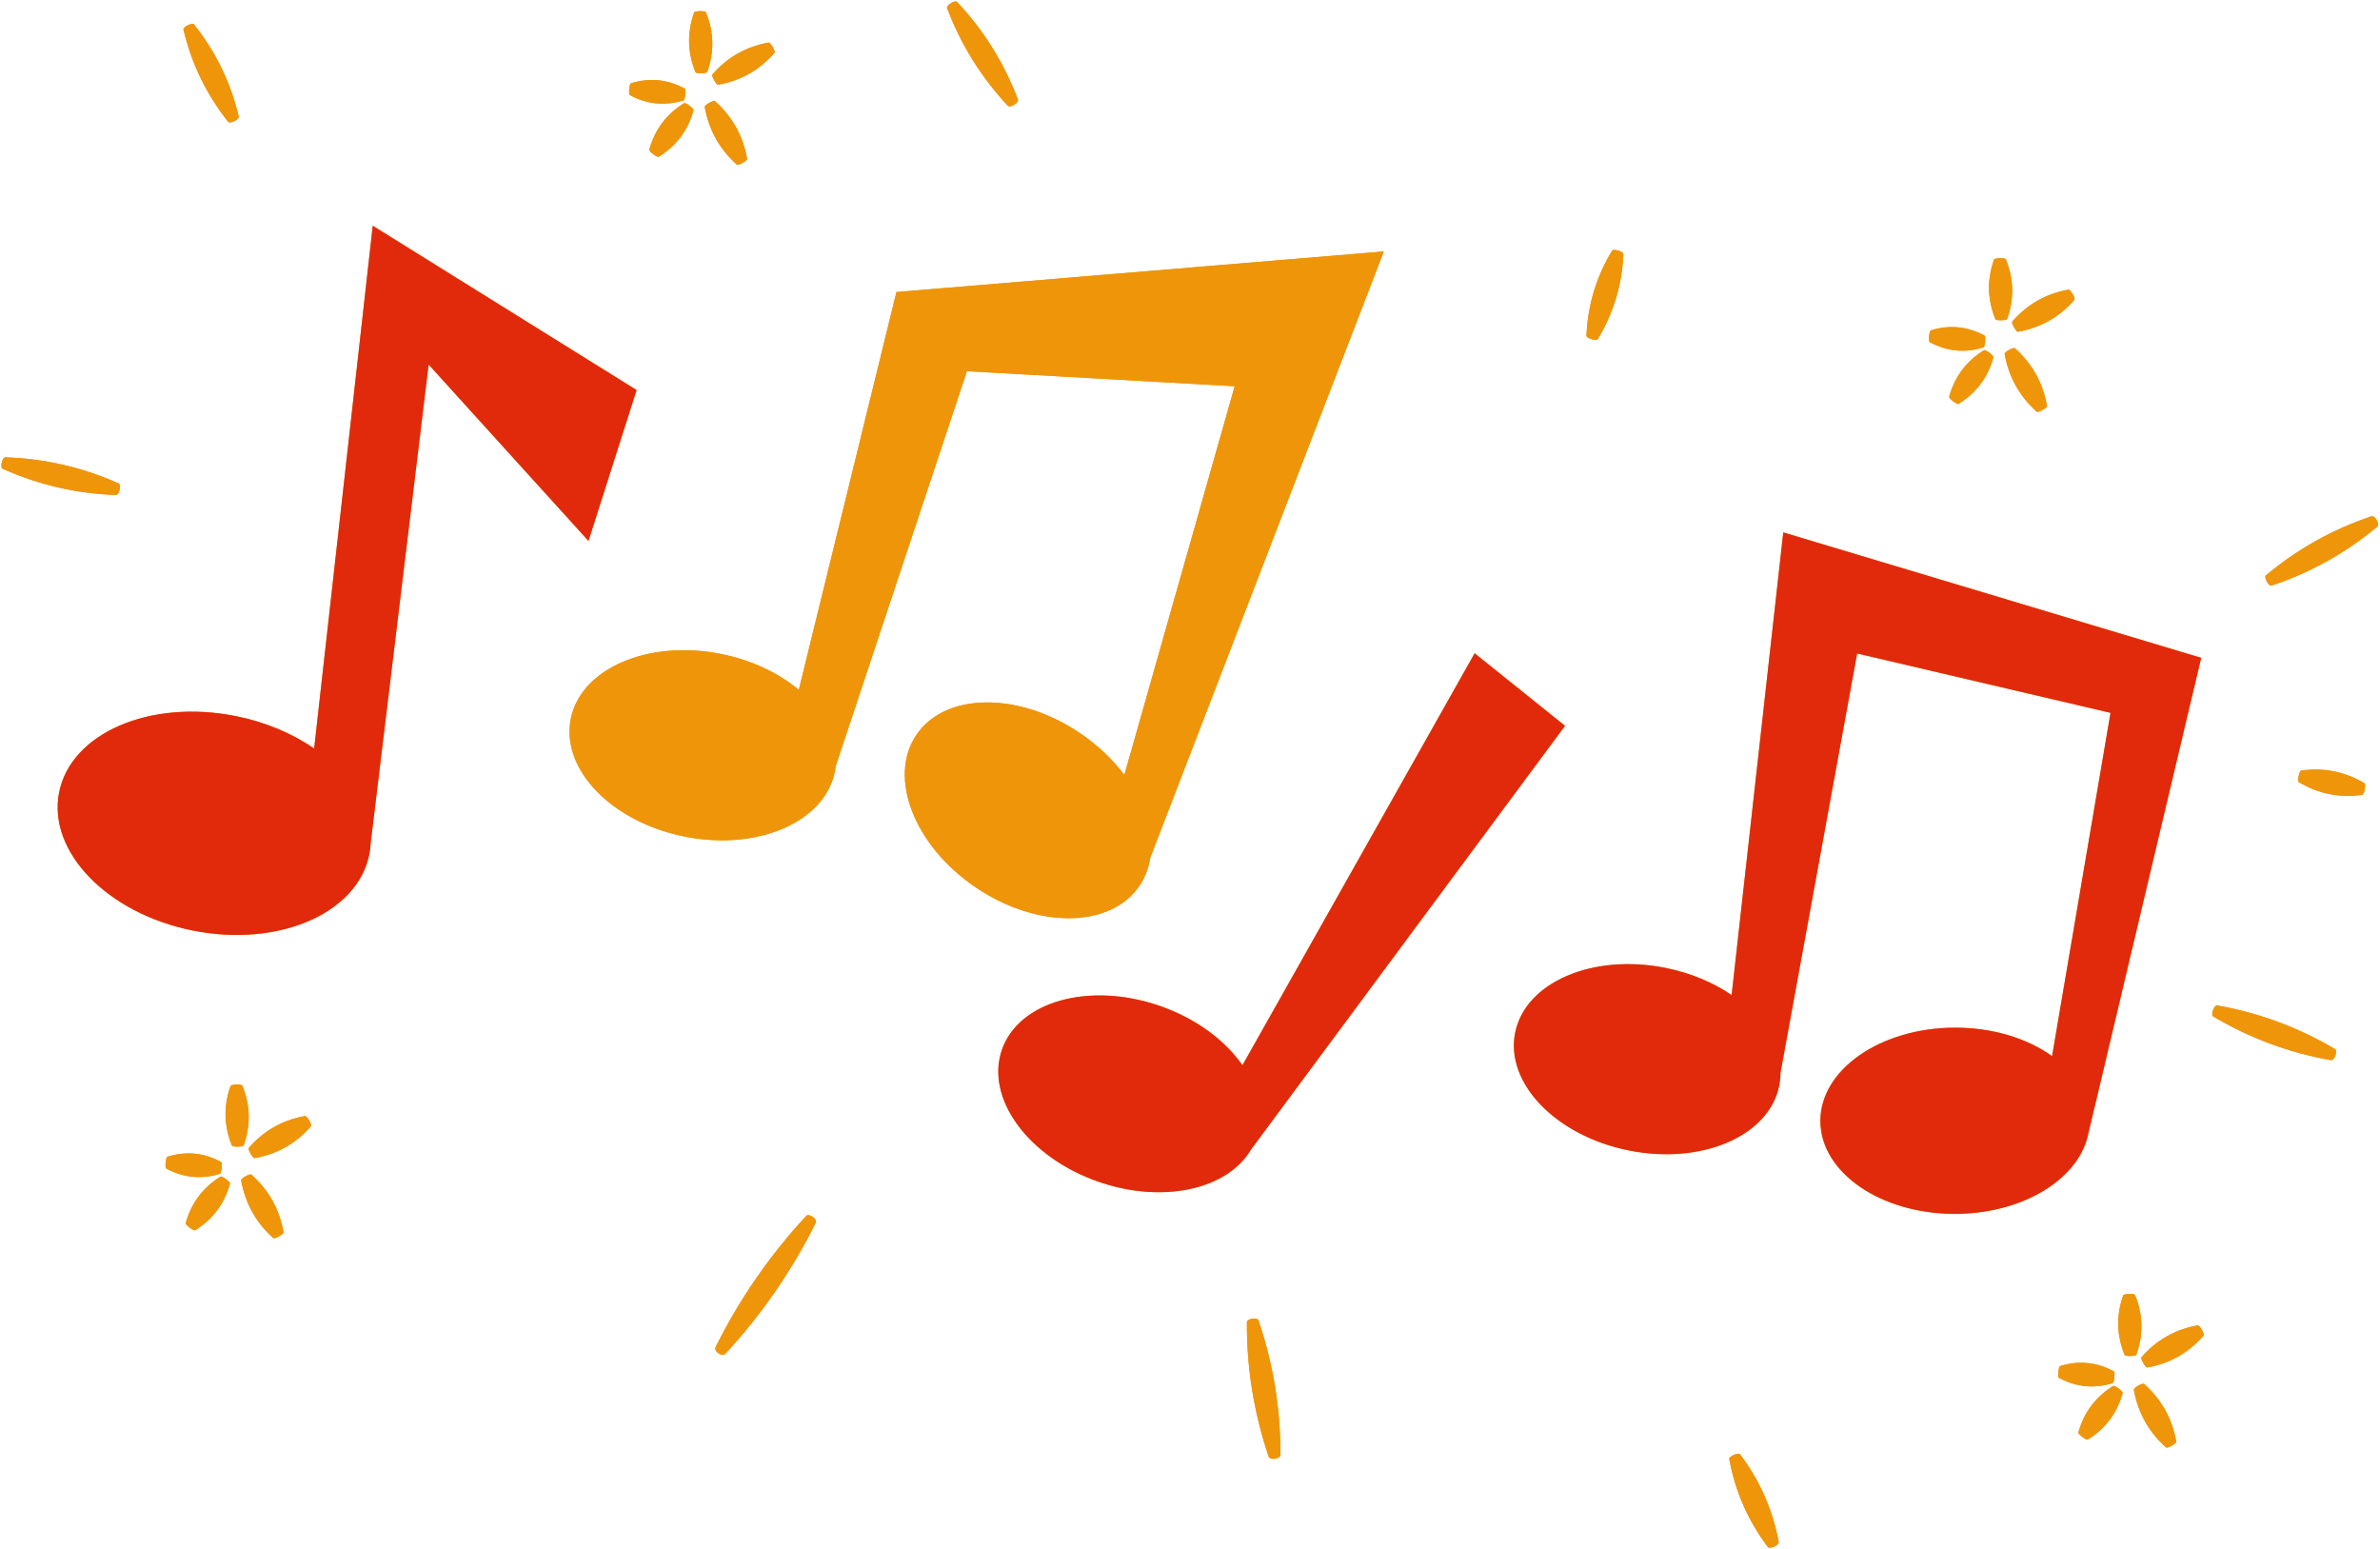
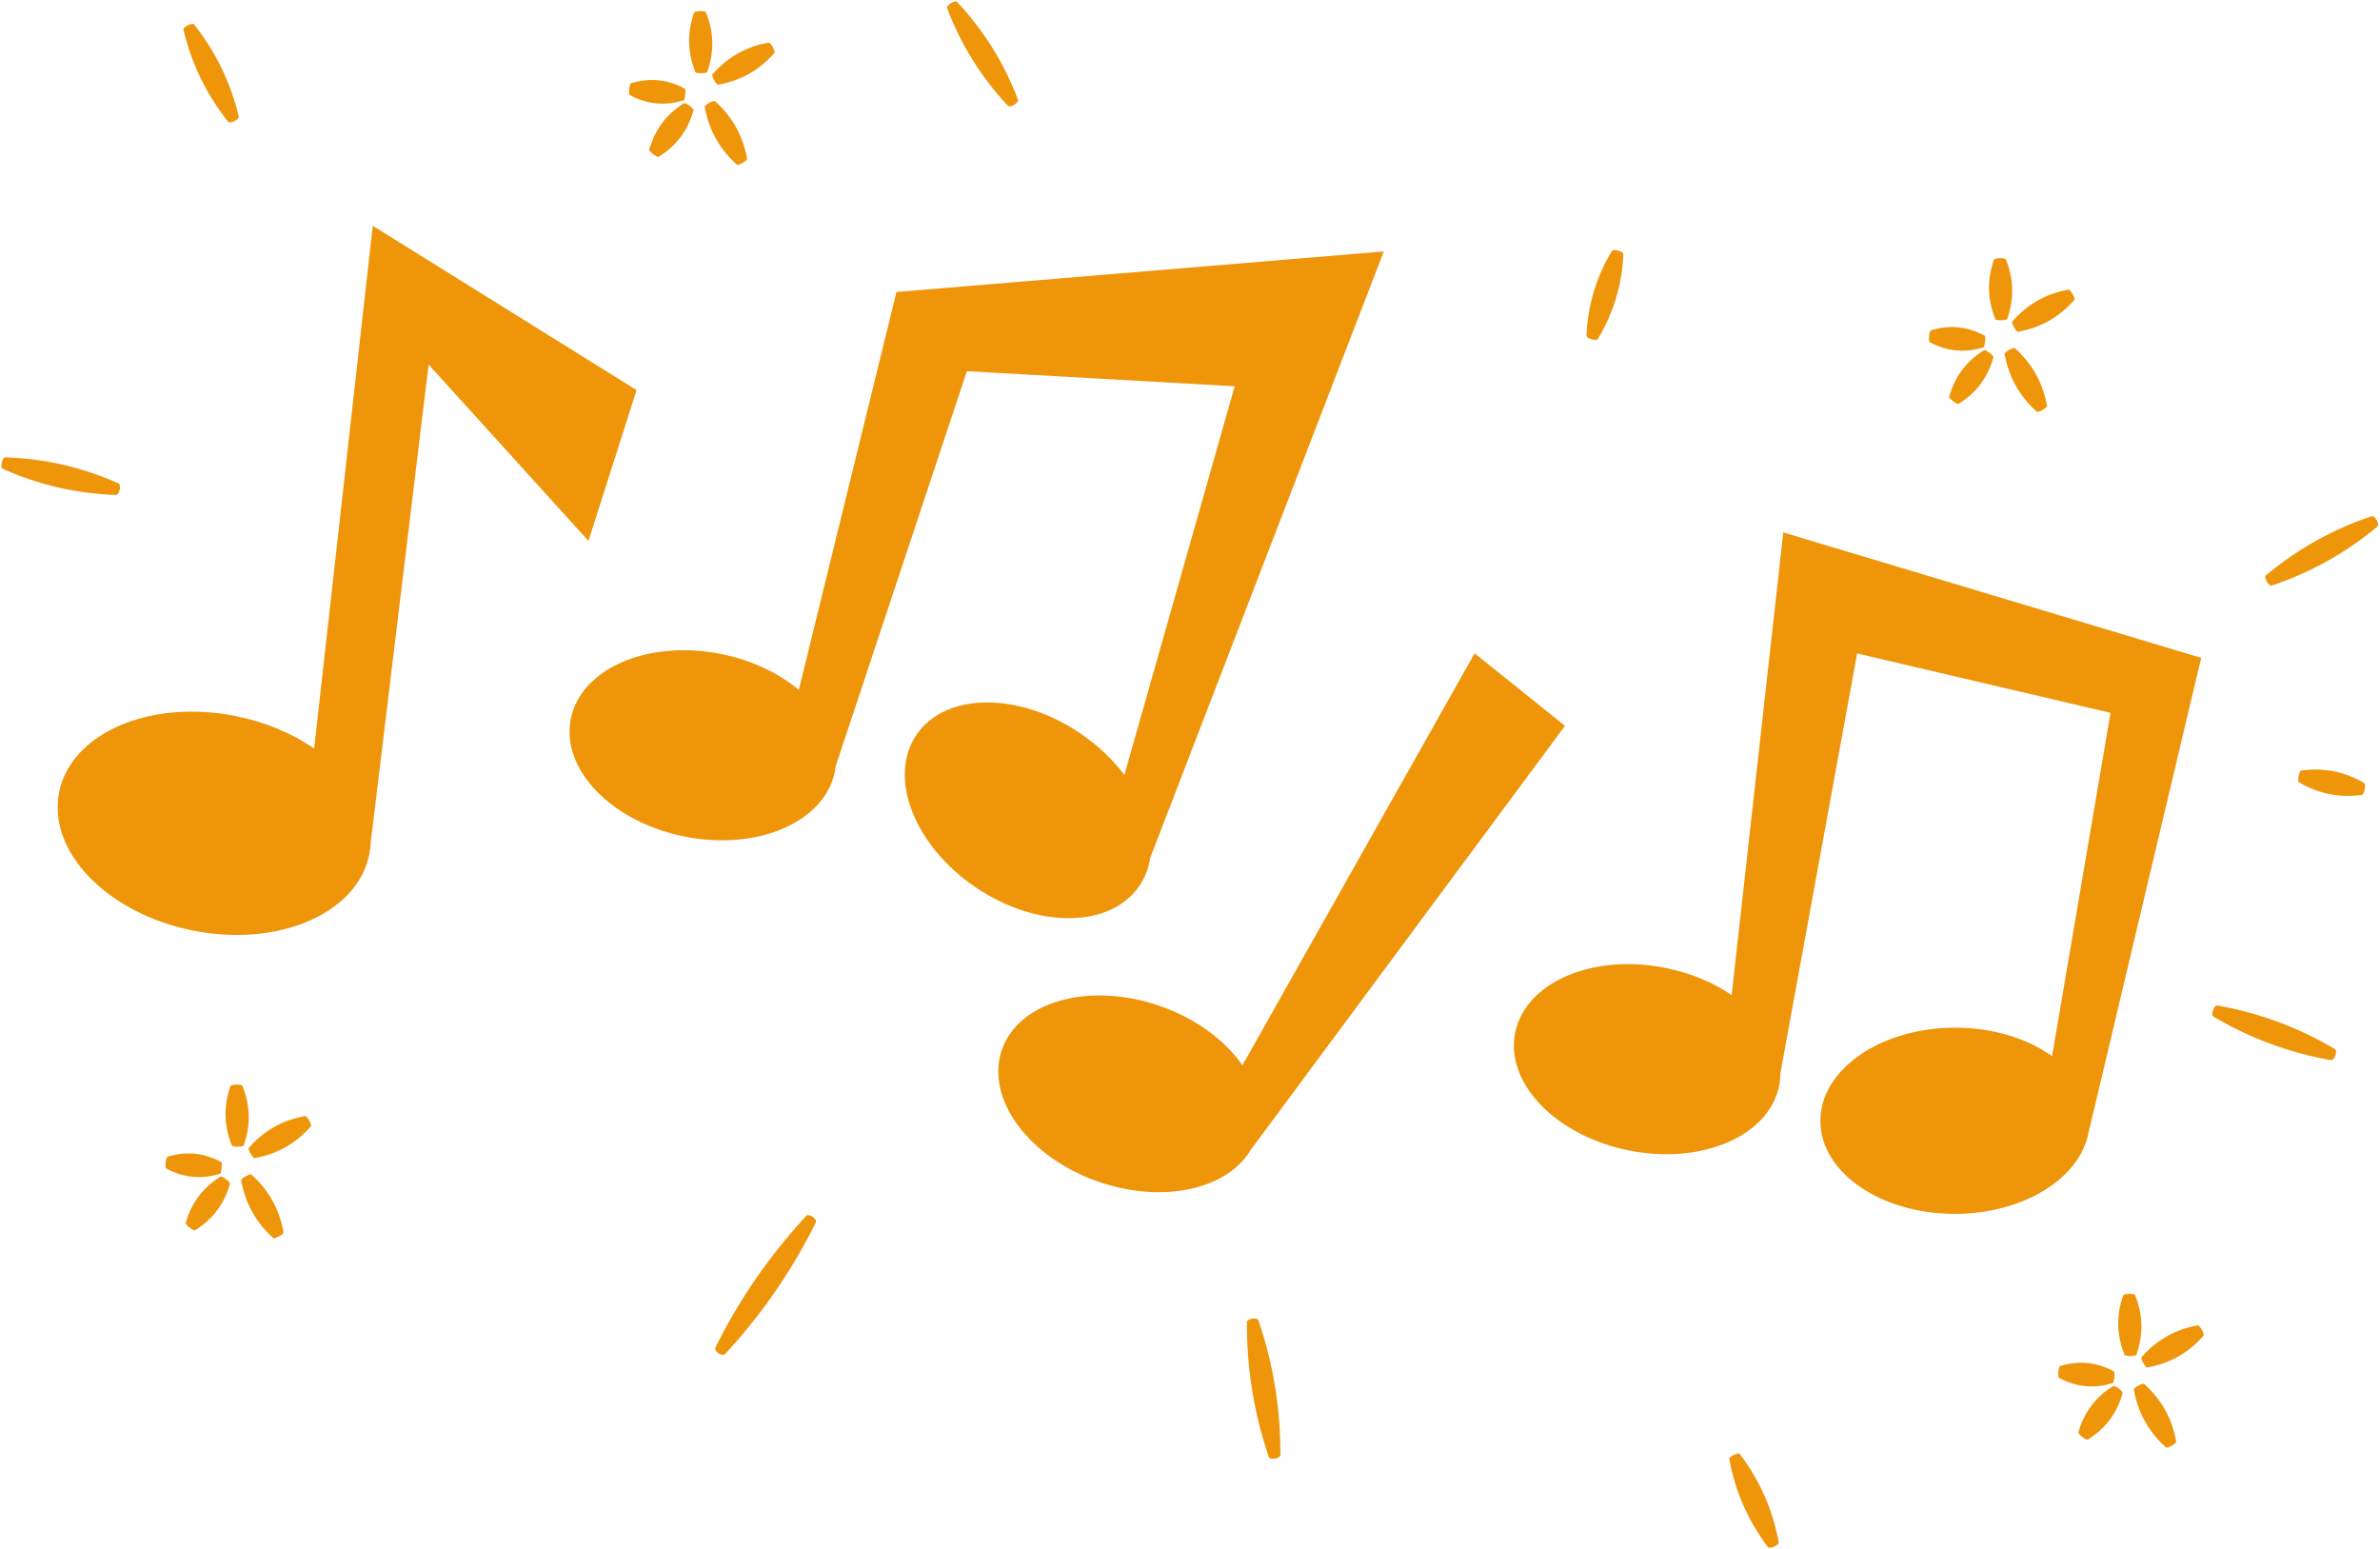
<svg xmlns="http://www.w3.org/2000/svg" fill="#000000" height="325.9" preserveAspectRatio="xMidYMid meet" version="1" viewBox="-0.3 -0.3 500.7 325.9" width="500.7" zoomAndPan="magnify">
  <g>
    <g id="change1_1">
      <path d="M123.501,113.491l-33.63-37.104L77.687,176.989c-0.037,0.811-0.133,1.622-0.294,2.43 c-2.492,12.457-19.119,19.634-37.138,16.029c-18.019-3.605-30.605-16.626-28.113-29.083c2.492-12.457,19.12-19.634,37.138-16.029 c6.31,1.262,11.949,3.682,16.513,6.826L78.118,47.191l55.502,34.563L123.501,113.491z M439.1,237.851l0.007,0.008l23.675-99.768 l-87.919-26.389L364,209.03c-3.861-2.632-8.616-4.656-13.927-5.719c-15.34-3.069-29.495,3.041-31.617,13.646 c-2.122,10.605,8.594,21.69,23.933,24.759c15.34,3.069,29.495-3.041,31.617-13.646c0.175-0.876,0.255-1.756,0.259-2.634 l16.134-88.27l53.311,12.488l-12.297,72.225c-5.164-3.708-12.422-6.011-20.462-5.992c-15.644,0.036-28.305,8.833-28.28,19.648 c0.025,10.815,12.727,19.554,28.371,19.517C425.487,255.02,437.381,247.515,439.1,237.851z M262.886,241.513l66.056-89.126 l-19.011-15.253l-48.85,86.664c-3.649-5.249-9.782-9.86-17.441-12.505c-14.786-5.107-29.636-0.959-33.166,9.264 c-3.53,10.223,5.595,22.65,20.381,27.757c13.537,4.675,27.12,1.59,32.029-6.808L262.886,241.513z M148.478,14.853 c1.517-4.224,1.428-8.424-0.266-12.577c-0.191-0.348-2.307-0.301-2.482,0.056c-1.506,4.224-1.406,8.424,0.298,12.576 C146.193,15.2,148.327,15.152,148.478,14.853z M147.96,22.194c0.855,4.828,3.12,8.887,6.781,12.154 c0.297,0.209,2.162-0.828,2.141-1.191c-0.846-4.834-3.101-8.897-6.753-12.17C149.779,20.735,147.93,21.764,147.96,22.194z M136.283,31.234c-0.046,0.326,1.662,1.605,1.962,1.468c3.737-2.305,6.195-5.581,7.361-9.809c0.059-0.385-1.635-1.653-1.988-1.487 C139.89,23.717,137.44,26.999,136.283,31.234z M49.928,24.23c-1.699-7.167-4.85-13.652-9.438-19.417 c-0.364-0.388-2.284,0.544-2.204,1.07c1.689,7.172,4.831,13.661,9.409,19.432C48.123,25.778,50.027,24.854,49.928,24.23z M24.651,101.4c-7.59-3.394-15.563-5.228-23.874-5.492C0.18,95.932-0.3,98.012,0.226,98.295c7.587,3.404,15.558,5.249,23.867,5.524 C24.802,103.795,25.278,101.733,24.651,101.4z M143.544,20.792c0.282-0.131,0.491-2.255,0.239-2.438 c-3.622-1.974-7.411-2.351-11.346-1.129c-0.336,0.151-0.542,2.257-0.242,2.471C135.818,21.659,139.608,22.025,143.544,20.792z M46.019,246.605c0.282-0.131,0.491-2.255,0.239-2.438c-3.622-1.974-7.411-2.351-11.346-1.129 c-0.336,0.151-0.542,2.257-0.242,2.471C38.293,247.471,42.082,247.837,46.019,246.605z M421.43,74.164 c0.856,4.828,3.12,8.887,6.782,12.154c0.297,0.209,2.162-0.828,2.141-1.191c-0.846-4.834-3.101-8.897-6.753-12.17 C423.249,72.706,421.401,73.734,421.43,74.164z M409.754,83.204c-0.046,0.326,1.662,1.605,1.961,1.468 c3.737-2.305,6.195-5.581,7.361-9.809c0.059-0.385-1.635-1.652-1.988-1.487C413.36,75.687,410.911,78.969,409.754,83.204z M421.948,66.823c1.517-4.224,1.428-8.424-0.266-12.577c-0.191-0.348-2.307-0.301-2.482,0.056 c-1.506,4.224-1.406,8.424,0.298,12.576C419.663,67.17,421.797,67.123,421.948,66.823z M424.23,69.492 c4.744-0.835,8.707-3.074,11.869-6.703c0.242-0.348-0.801-2.189-1.223-2.16c-4.739,0.845-8.697,3.093-11.853,6.732 C422.821,67.656,423.873,69.512,424.23,69.492z M213.855,20.653c-2.912-7.699-7.199-14.568-12.836-20.569 c-0.436-0.4-2.247,0.728-2.079,1.296c2.903,7.705,7.181,14.58,12.809,20.586C212.262,22.445,214.058,21.326,213.855,20.653z M417.014,72.763c0.282-0.131,0.491-2.255,0.239-2.438c-3.622-1.974-7.411-2.351-11.346-1.129 c-0.336,0.151-0.542,2.257-0.243,2.471C409.288,73.629,413.078,73.996,417.014,72.763z M150.76,17.522 c4.744-0.835,8.707-3.074,11.869-6.703c0.242-0.348-0.801-2.189-1.223-2.16c-4.739,0.845-8.697,3.092-11.853,6.732 C149.351,15.685,150.403,17.542,150.76,17.522z M335.801,71.088c3.342-5.511,5.152-11.501,5.42-17.937 c-0.024-0.555-2.05-1.166-2.377-0.716c-3.332,5.514-5.132,11.507-5.389,17.947C333.479,70.849,335.523,71.464,335.801,71.088z M462.061,278.508c-4.739,0.845-8.697,3.093-11.853,6.732c-0.201,0.295,0.851,2.152,1.208,2.132 c4.744-0.835,8.707-3.074,11.869-6.703C463.526,280.321,462.483,278.48,462.061,278.508z M46.093,247.218 c-3.728,2.311-6.178,5.593-7.335,9.829c-0.046,0.326,1.662,1.604,1.962,1.468c3.737-2.305,6.195-5.58,7.361-9.809 C48.14,248.32,46.446,247.053,46.093,247.218z M450.785,290.837c-0.35-0.251-2.199,0.778-2.169,1.207 c0.855,4.828,3.12,8.887,6.781,12.154c0.297,0.209,2.162-0.828,2.141-1.192C456.692,298.173,454.437,294.109,450.785,290.837z M444.274,291.255c-3.728,2.311-6.178,5.593-7.335,9.828c-0.046,0.326,1.662,1.605,1.962,1.468 c3.737-2.305,6.195-5.581,7.361-9.809C446.321,292.358,444.627,291.09,444.274,291.255z M498.641,108.302 c-8.196,2.745-15.629,6.903-22.259,12.452c-0.447,0.43,0.594,2.294,1.195,2.139c8.201-2.736,15.64-6.884,22.275-12.423 C500.386,109.96,499.355,108.113,498.641,108.302z M466.133,211.21c-0.638-0.068-1.38,1.933-0.852,2.297 c7.692,4.572,15.965,7.647,24.775,9.208c0.758,0.085,1.493-1.898,0.863-2.328C483.223,215.825,474.946,212.76,466.133,211.21z M444.2,290.642c0.282-0.131,0.491-2.255,0.239-2.438c-3.622-1.974-7.411-2.351-11.346-1.129c-0.336,0.151-0.542,2.257-0.242,2.471 C436.474,291.509,440.264,291.875,444.2,290.642z M483.764,161.81c-0.346,0.092-0.764,2.185-0.48,2.403 c4.139,2.471,8.606,3.37,13.376,2.693c0.411-0.105,0.825-2.18,0.487-2.434C493.005,162.011,488.536,161.122,483.764,161.81z M448.868,272.126c-0.191-0.348-2.306-0.301-2.482,0.056c-1.506,4.224-1.406,8.423,0.298,12.576 c0.165,0.292,2.298,0.245,2.45-0.055C450.651,280.479,450.562,276.279,448.868,272.126z M63.88,234.471 c-4.739,0.844-8.697,3.092-11.853,6.731c-0.201,0.295,0.851,2.153,1.207,2.132c4.744-0.835,8.707-3.074,11.869-6.703 C65.345,236.283,64.302,234.442,63.88,234.471z M52.604,246.799c-0.35-0.251-2.199,0.777-2.169,1.207 c0.855,4.828,3.12,8.887,6.781,12.154c0.297,0.209,2.162-0.828,2.141-1.192C58.511,254.135,56.256,250.071,52.604,246.799z M50.687,228.089c-0.191-0.348-2.306-0.301-2.482,0.056c-1.506,4.224-1.406,8.424,0.298,12.576c0.165,0.292,2.298,0.244,2.45-0.055 C52.469,236.441,52.381,232.241,50.687,228.089z M239.419,186.034c1.194-1.766,1.929-3.743,2.251-5.844L290.818,52.6 l-102.524,8.533l-20.542,83.698c-4.212-3.522-9.866-6.257-16.353-7.555c-15.34-3.069-29.495,3.041-31.617,13.646 c-2.122,10.605,8.594,21.69,23.933,24.759c13.14,2.629,25.404-1.481,29.986-9.378l0.007,0.002l0.011-0.034 c0.757-1.313,1.31-2.727,1.612-4.235c0.076-0.381,0.131-0.762,0.175-1.143l27.608-83.11l56.337,3.172l-23.209,81.771 c-2.415-3.22-5.551-6.238-9.313-8.783c-12.957-8.765-28.374-8.609-34.434,0.35c-6.06,8.958-0.468,23.326,12.489,32.091 C217.942,195.149,233.359,194.993,239.419,186.034z M169.322,255.472c-7.679,8.291-14.054,17.519-19.089,27.633 c-0.383,0.878,1.358,2.08,2.043,1.41c7.67-8.297,14.036-17.531,19.063-27.652C171.658,256.124,169.901,254.911,169.322,255.472z M262.02,277.805c-0.054,9.701,1.481,19.171,4.596,28.357c0.31,0.765,2.398,0.425,2.45-0.399c0.043-9.7-1.502-19.167-4.628-28.351 C264.174,276.77,262.067,277.113,262.02,277.805z M363.494,306.583c1.241,6.833,3.961,13.037,8.143,18.578 c0.396,0.447,2.333-0.405,2.273-0.998c-1.252-6.828-3.981-13.028-8.172-18.565C365.4,305.225,363.446,306.083,363.494,306.583z" fill="#ef9509" />
    </g>
    <g id="change2_1">
-       <path d="M89.871,76.387L77.687,176.989c-0.037,0.811-0.133,1.622-0.294,2.43 c-2.492,12.457-19.119,19.634-37.138,16.029c-18.019-3.605-30.605-16.626-28.113-29.083c2.492-12.457,19.12-19.634,37.138-16.029 c6.31,1.262,11.949,3.682,16.513,6.826L78.118,47.191l55.502,34.563l-10.12,31.738L89.871,76.387z M439.1,237.851l0.007,0.008 l23.675-99.768l-87.919-26.389L364,209.03c-3.861-2.632-8.616-4.656-13.927-5.719c-15.34-3.069-29.495,3.041-31.617,13.646 c-2.122,10.605,8.594,21.69,23.933,24.759c15.34,3.069,29.495-3.041,31.617-13.646c0.175-0.876,0.255-1.756,0.259-2.634 l16.134-88.27l53.311,12.488l-12.297,72.225c-5.164-3.708-12.422-6.011-20.462-5.992c-15.644,0.036-28.305,8.833-28.28,19.648 c0.025,10.815,12.727,19.554,28.371,19.517C425.487,255.02,437.381,247.515,439.1,237.851z" fill="#e12a0b" />
-     </g>
+       </g>
    <g id="change3_1">
-       <path d="M262.885,241.505c-4.909,8.398-18.492,11.483-32.029,6.808c-14.786-5.107-23.911-17.534-20.381-27.757 c3.531-10.223,18.38-14.37,33.166-9.264c7.659,2.645,13.792,7.256,17.441,12.505l48.85-86.664l19.011,15.253l-66.056,89.126 L262.885,241.505z" fill="#e12a0b" />
-     </g>
+       </g>
    <g id="change1_2">
-       <path d="M59.357,258.968c0.021,0.363-1.844,1.401-2.141,1.192c-3.661-3.267-5.926-7.326-6.781-12.154 c-0.029-0.43,1.82-1.459,2.169-1.207C56.256,250.071,58.511,254.135,59.357,258.968z M63.88,234.471 c-4.739,0.844-8.697,3.092-11.853,6.731c-0.201,0.295,0.851,2.153,1.207,2.132c4.744-0.835,8.707-3.074,11.869-6.703 C65.345,236.283,64.302,234.442,63.88,234.471z M50.687,228.089c-0.191-0.348-2.306-0.301-2.482,0.056 c-1.506,4.224-1.406,8.424,0.298,12.576c0.165,0.292,2.298,0.244,2.45-0.055C52.469,236.441,52.381,232.241,50.687,228.089z M46.019,246.605c0.282-0.131,0.491-2.255,0.239-2.438c-3.622-1.974-7.411-2.351-11.346-1.129 c-0.336,0.151-0.542,2.257-0.242,2.471C38.293,247.471,42.082,247.837,46.019,246.605z M46.093,247.218 c-3.728,2.311-6.178,5.593-7.335,9.829c-0.046,0.326,1.662,1.604,1.962,1.468c3.737-2.305,6.195-5.58,7.361-9.809 C48.14,248.32,46.446,247.053,46.093,247.218z M450.785,290.837c-0.35-0.251-2.199,0.778-2.169,1.207 c0.855,4.828,3.12,8.887,6.781,12.154c0.297,0.209,2.162-0.828,2.141-1.192C456.692,298.173,454.437,294.109,450.785,290.837z M462.061,278.508c-4.739,0.845-8.697,3.093-11.853,6.732c-0.201,0.295,0.851,2.152,1.208,2.132 c4.744-0.835,8.707-3.074,11.869-6.703C463.526,280.321,462.483,278.48,462.061,278.508z M448.868,272.126 c-0.191-0.348-2.306-0.301-2.482,0.056c-1.506,4.224-1.406,8.423,0.298,12.576c0.165,0.292,2.298,0.245,2.45-0.055 C450.651,280.479,450.562,276.279,448.868,272.126z M444.2,290.642c0.282-0.131,0.491-2.255,0.239-2.438 c-3.622-1.974-7.411-2.351-11.346-1.129c-0.336,0.151-0.542,2.257-0.242,2.471C436.474,291.509,440.264,291.875,444.2,290.642z M444.274,291.255c-3.728,2.311-6.178,5.593-7.335,9.828c-0.046,0.326,1.662,1.605,1.962,1.468 c3.737-2.305,6.195-5.581,7.361-9.809C446.321,292.358,444.627,291.09,444.274,291.255z M147.96,22.194 c0.855,4.828,3.12,8.887,6.781,12.154c0.297,0.209,2.162-0.828,2.141-1.191c-0.846-4.834-3.101-8.897-6.753-12.17 C149.779,20.735,147.93,21.764,147.96,22.194z M150.76,17.522c4.744-0.835,8.707-3.074,11.869-6.703 c0.242-0.348-0.801-2.189-1.223-2.16c-4.739,0.845-8.697,3.092-11.853,6.732C149.351,15.685,150.403,17.542,150.76,17.522z M148.478,14.853c1.517-4.224,1.428-8.424-0.266-12.577c-0.191-0.348-2.307-0.301-2.482,0.056 c-1.506,4.224-1.406,8.424,0.298,12.576C146.193,15.2,148.327,15.152,148.478,14.853z M143.544,20.792 c0.282-0.131,0.491-2.255,0.239-2.438c-3.622-1.974-7.411-2.351-11.346-1.129c-0.336,0.151-0.542,2.257-0.242,2.471 C135.818,21.659,139.608,22.025,143.544,20.792z M136.283,31.234c-0.046,0.326,1.662,1.605,1.962,1.468 c3.737-2.305,6.195-5.581,7.361-9.809c0.059-0.385-1.635-1.653-1.988-1.487C139.89,23.717,137.44,26.999,136.283,31.234z M421.43,74.164c0.856,4.828,3.12,8.887,6.782,12.154c0.297,0.209,2.162-0.828,2.141-1.191c-0.846-4.834-3.101-8.897-6.753-12.17 C423.249,72.706,421.401,73.734,421.43,74.164z M424.23,69.492c4.744-0.835,8.707-3.074,11.869-6.703 c0.242-0.348-0.801-2.189-1.223-2.16c-4.739,0.845-8.697,3.093-11.853,6.732C422.821,67.656,423.873,69.512,424.23,69.492z M421.948,66.823c1.517-4.224,1.428-8.424-0.266-12.577c-0.191-0.348-2.307-0.301-2.482,0.056 c-1.506,4.224-1.406,8.424,0.298,12.576C419.663,67.17,421.797,67.123,421.948,66.823z M417.014,72.763 c0.282-0.131,0.491-2.255,0.239-2.438c-3.622-1.974-7.411-2.351-11.346-1.129c-0.336,0.151-0.542,2.257-0.243,2.471 C409.288,73.629,413.078,73.996,417.014,72.763z M409.754,83.204c-0.046,0.326,1.662,1.605,1.961,1.468 c3.737-2.305,6.195-5.581,7.361-9.809c0.059-0.385-1.635-1.652-1.988-1.487C413.36,75.687,410.911,78.969,409.754,83.204z M239.419,186.034c1.194-1.766,1.929-3.743,2.251-5.844L290.818,52.6l-102.524,8.533l-20.542,83.698l0,0 c-4.212-3.522-9.866-6.257-16.353-7.555c-15.34-3.069-29.495,3.041-31.617,13.646c-2.122,10.605,8.594,21.69,23.933,24.759 c13.14,2.629,25.404-1.481,29.986-9.378l0.007,0.002l0.011-0.034c0.757-1.313,1.31-2.727,1.612-4.235 c0.076-0.381,0.131-0.762,0.175-1.143l27.608-83.11l56.337,3.172l-23.209,81.771c-2.415-3.22-5.551-6.238-9.313-8.783 c-12.957-8.765-28.374-8.609-34.434,0.35c-6.06,8.958-0.468,23.326,12.489,32.091C217.942,195.149,233.359,194.993,239.419,186.034 z M169.322,255.472c-7.679,8.291-14.054,17.519-19.089,27.633c-0.383,0.878,1.358,2.08,2.043,1.41 c7.67-8.297,14.036-17.531,19.063-27.652C171.658,256.124,169.901,254.911,169.322,255.472z M262.02,277.805 c-0.054,9.701,1.481,19.171,4.596,28.357c0.31,0.765,2.398,0.425,2.45-0.399c0.043-9.7-1.502-19.167-4.628-28.351 C264.174,276.77,262.067,277.113,262.02,277.805z M466.133,211.21c-0.638-0.068-1.38,1.933-0.852,2.297 c7.692,4.572,15.965,7.647,24.775,9.208c0.758,0.085,1.493-1.898,0.863-2.328C483.223,215.825,474.946,212.76,466.133,211.21z M498.641,108.302c-8.196,2.745-15.629,6.903-22.259,12.452c-0.447,0.43,0.594,2.294,1.195,2.139 c8.201-2.736,15.64-6.884,22.275-12.423C500.386,109.96,499.355,108.113,498.641,108.302z M483.764,161.81 c-0.346,0.092-0.764,2.185-0.48,2.403c4.139,2.471,8.606,3.37,13.376,2.693c0.411-0.105,0.825-2.18,0.487-2.434 C493.005,162.011,488.536,161.122,483.764,161.81z M335.801,71.088c3.342-5.511,5.152-11.501,5.42-17.937 c-0.024-0.555-2.05-1.166-2.377-0.716c-3.332,5.514-5.132,11.507-5.389,17.947C333.479,70.849,335.523,71.464,335.801,71.088z M213.855,20.653c-2.912-7.699-7.199-14.568-12.836-20.569c-0.436-0.4-2.247,0.728-2.079,1.296 c2.903,7.705,7.181,14.58,12.809,20.586C212.262,22.445,214.058,21.326,213.855,20.653z M24.651,101.4 c-7.59-3.394-15.563-5.228-23.874-5.492C0.18,95.932-0.3,98.012,0.226,98.295c7.587,3.404,15.558,5.249,23.867,5.524 C24.802,103.795,25.278,101.733,24.651,101.4z M49.928,24.23c-1.699-7.167-4.85-13.652-9.438-19.417 c-0.364-0.388-2.284,0.544-2.204,1.07c1.689,7.172,4.831,13.661,9.409,19.432C48.123,25.778,50.027,24.854,49.928,24.23z M363.494,306.583c1.241,6.833,3.961,13.037,8.143,18.578c0.396,0.447,2.333-0.405,2.273-0.998 c-1.252-6.828-3.981-13.028-8.172-18.565C365.4,305.225,363.446,306.083,363.494,306.583z" fill="#ef9509" />
-     </g>
+       </g>
  </g>
</svg>